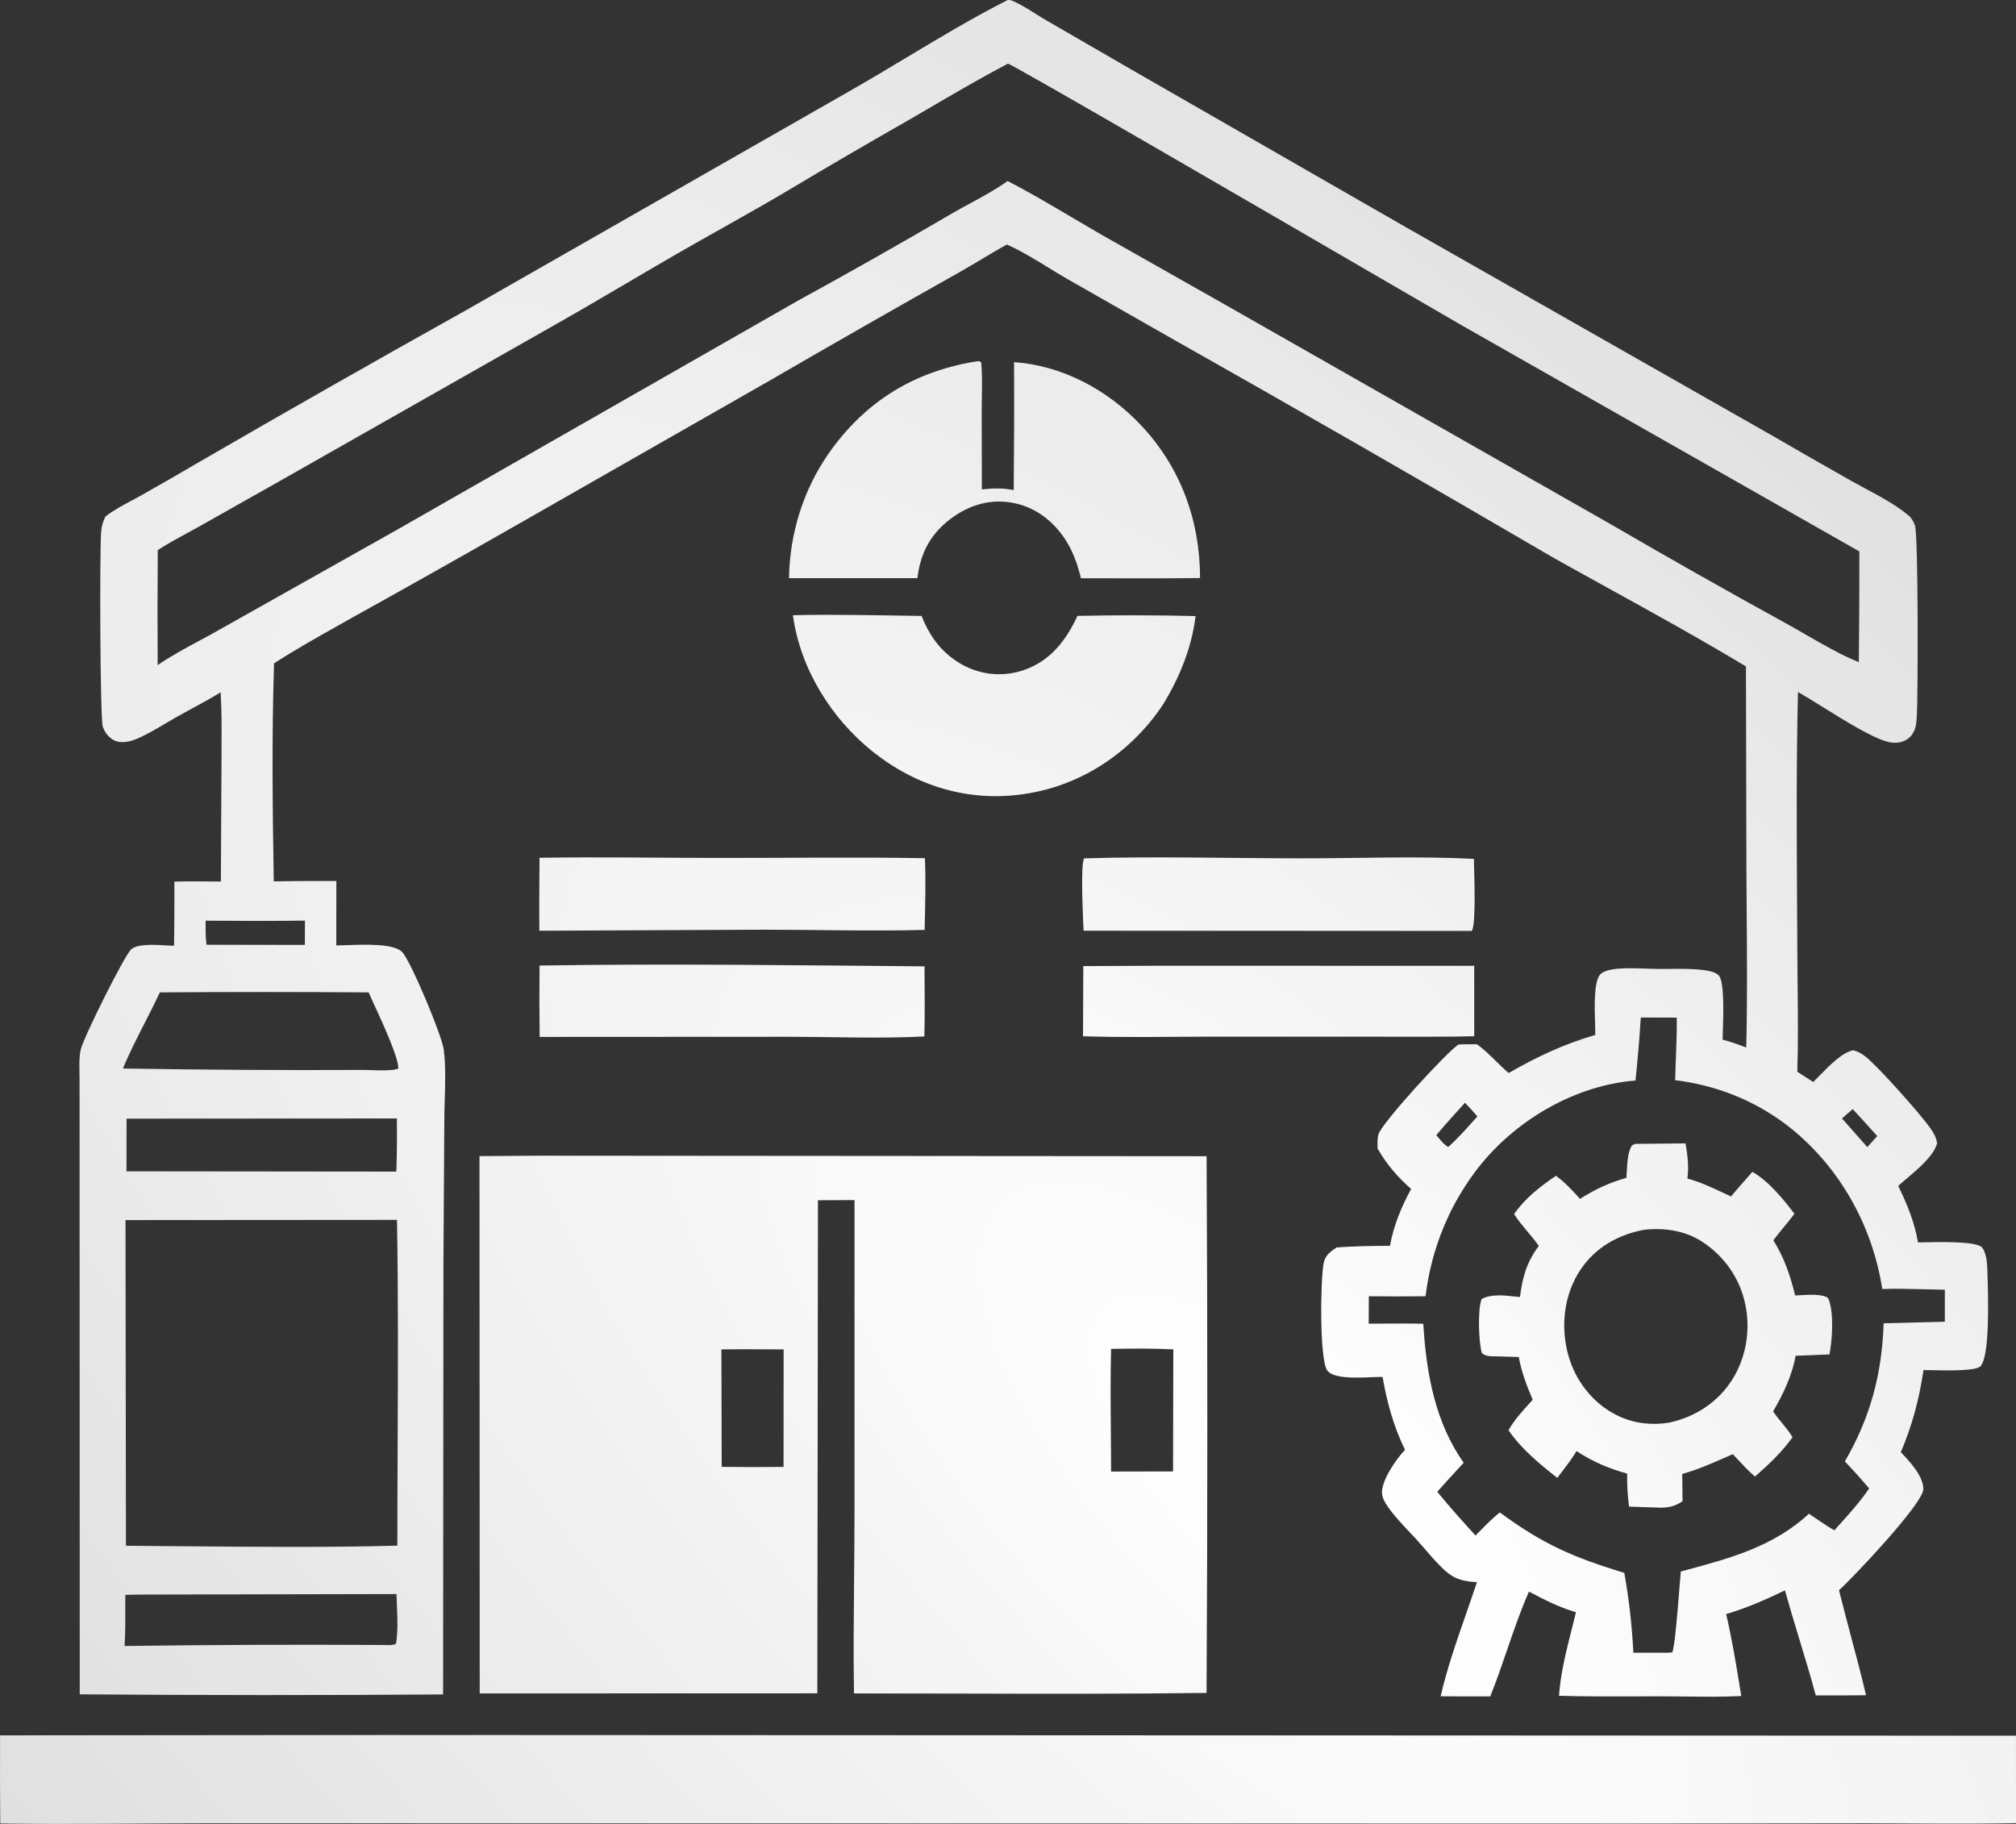
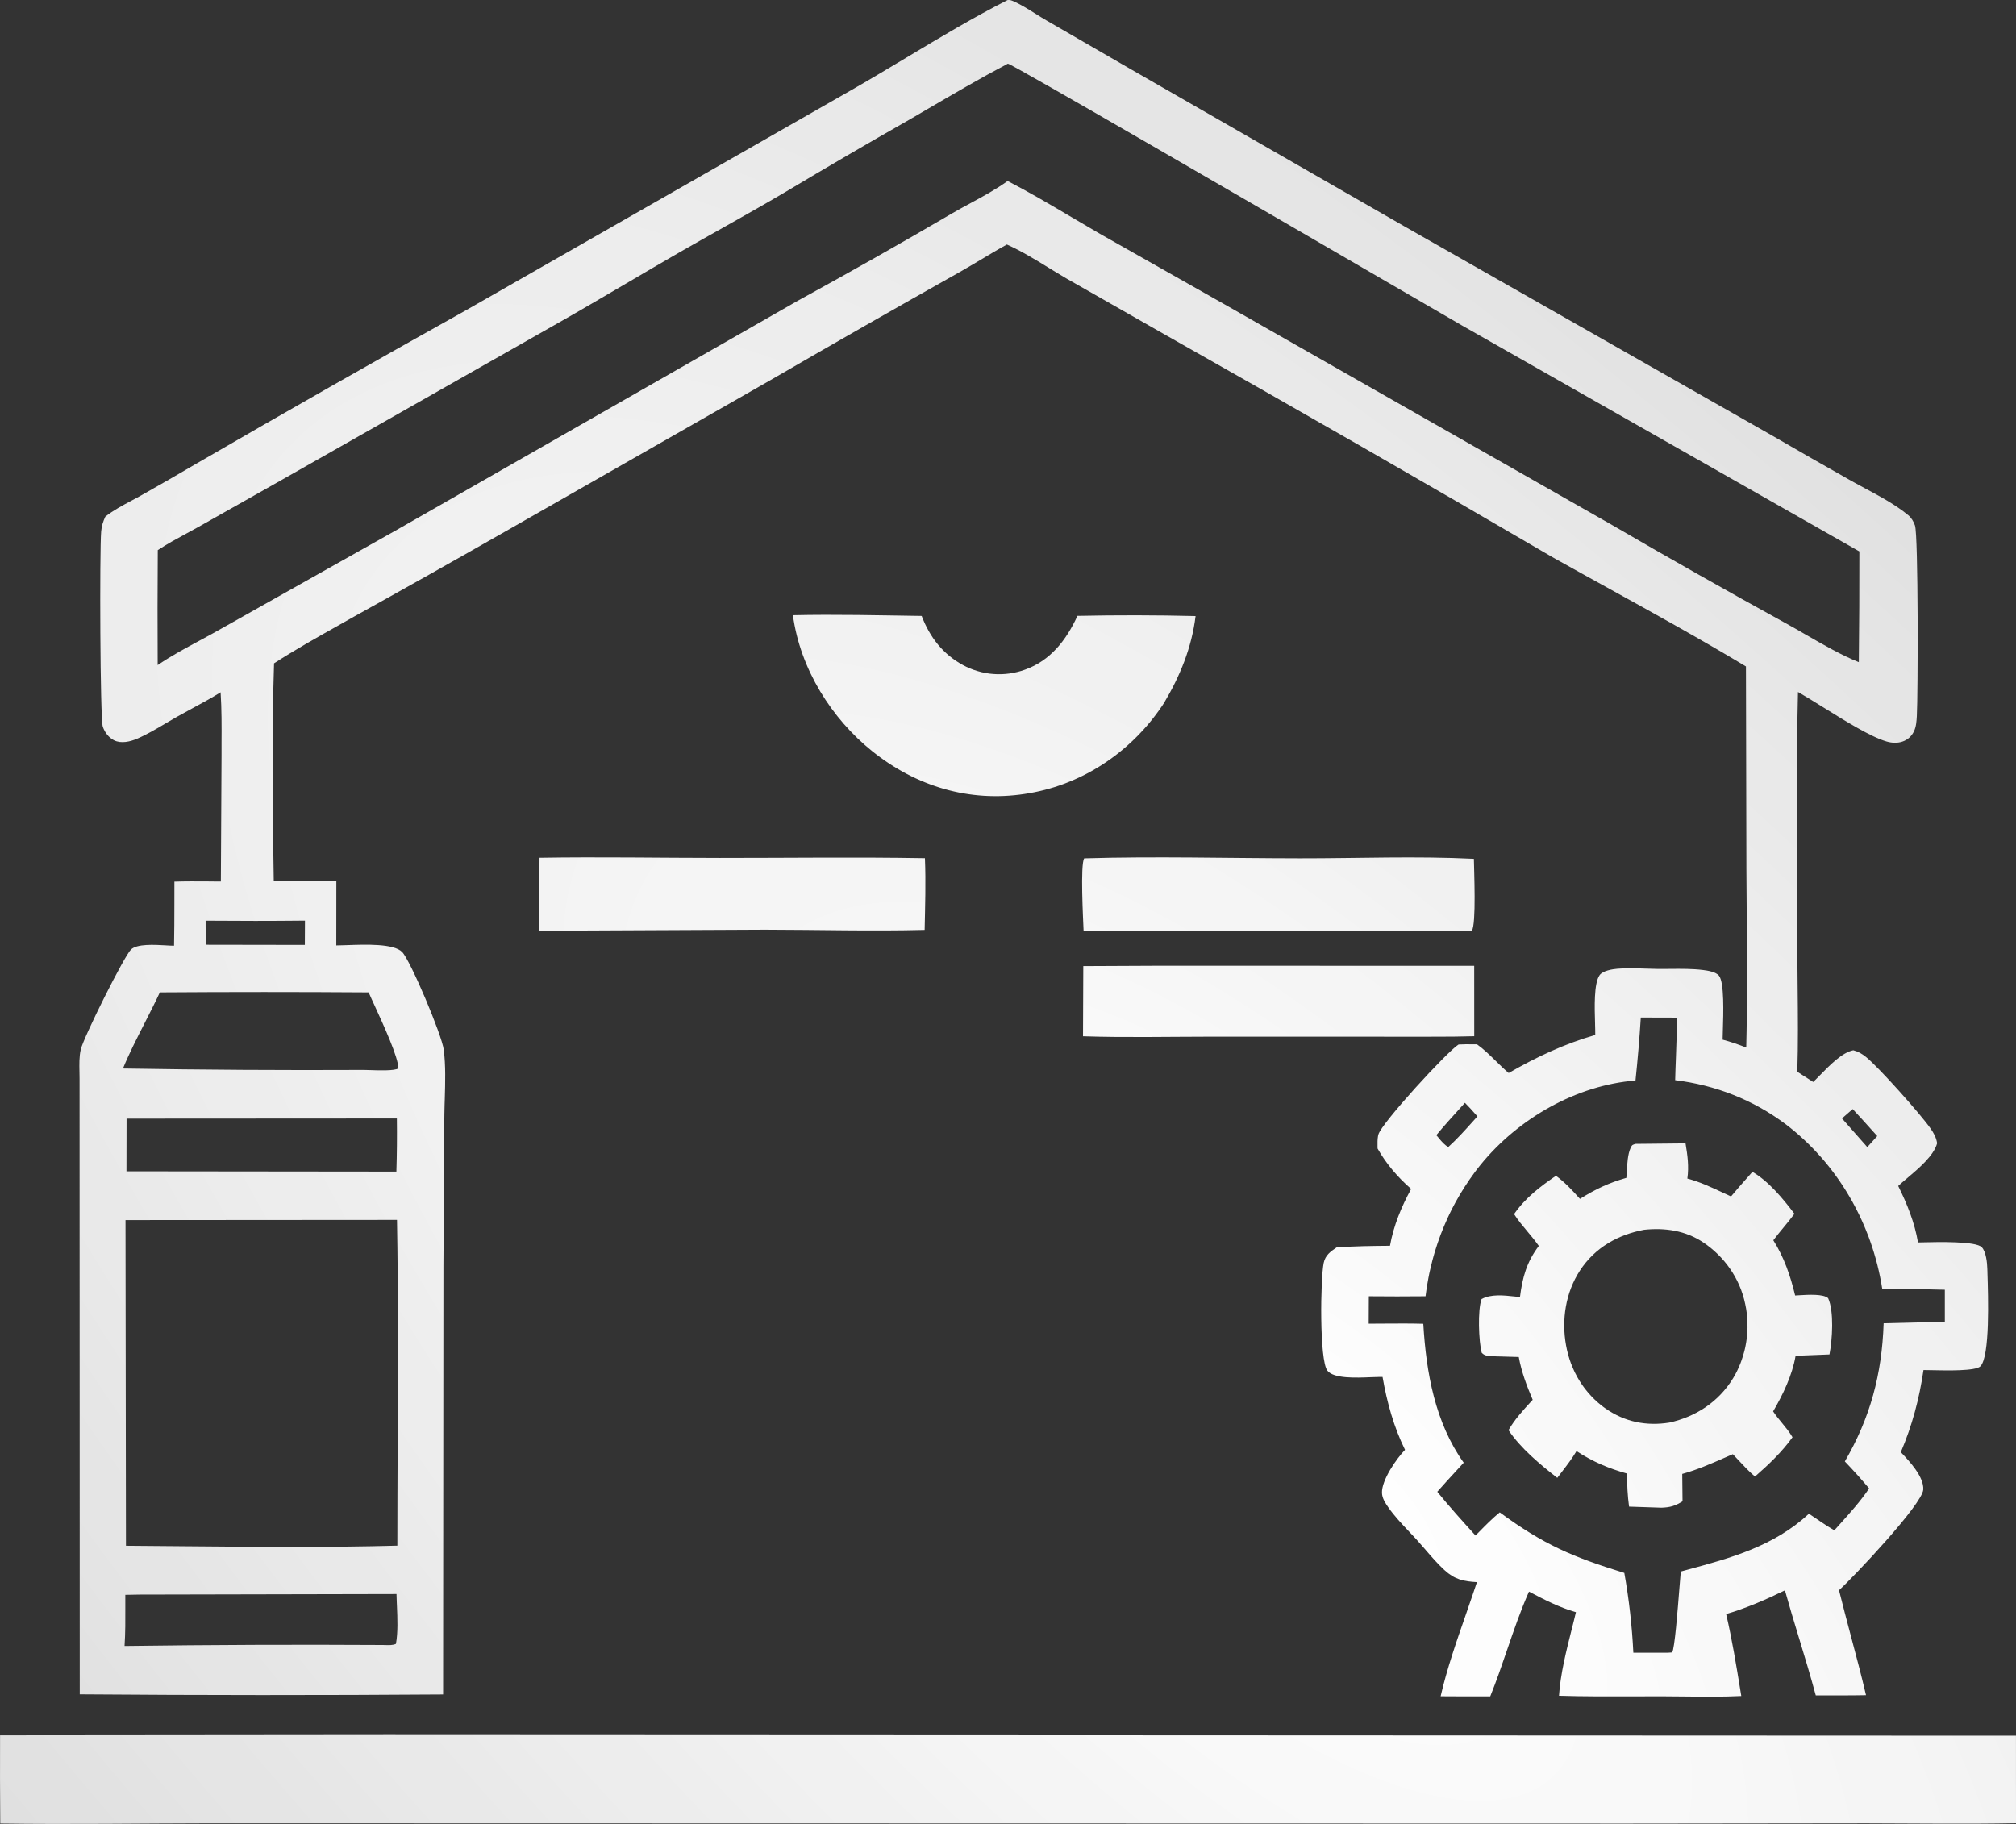
<svg xmlns="http://www.w3.org/2000/svg" viewBox="0 0 63 57" fill="none">
  <rect x="0" y="0" width="63" height="57" fill="#333333" stroke="none" />
-   <path d="M16.861 30.174C20.867 30.112 24.884 30.166 28.891 30.2C28.893 30.93 28.906 31.662 28.886 32.391C27.48 32.462 26.049 32.402 24.639 32.401L16.864 32.405C16.854 31.661 16.853 30.918 16.861 30.174Z" fill="url(#paint0_radial_29_101)" />
  <path d="M36.228 30.181L46.069 30.183L46.07 32.383C45.286 32.406 44.499 32.395 43.715 32.398L37.825 32.397C36.499 32.398 35.168 32.428 33.844 32.385L33.853 30.192L36.228 30.181Z" fill="url(#paint1_radial_29_101)" />
  <path d="M16.86 26.807C18.736 26.776 20.617 26.811 22.494 26.812C24.63 26.813 26.769 26.783 28.904 26.82C28.935 27.564 28.91 28.316 28.895 29.061C27.237 29.104 25.567 29.056 23.909 29.054L16.856 29.087C16.845 28.328 16.857 27.567 16.86 26.807Z" fill="url(#paint2_radial_29_101)" />
  <path d="M33.881 26.825C36.123 26.758 38.382 26.822 40.626 26.824C42.431 26.826 44.257 26.75 46.059 26.84C46.063 27.195 46.138 28.894 45.993 29.093L33.862 29.086C33.848 28.734 33.756 27.017 33.881 26.825Z" fill="url(#paint3_radial_29_101)" />
  <path d="M24.779 19.226C26.117 19.196 27.464 19.23 28.802 19.249C29.062 19.925 29.472 20.446 30.089 20.782C30.126 20.803 30.164 20.822 30.202 20.84C30.24 20.858 30.279 20.875 30.317 20.891C30.356 20.907 30.395 20.922 30.435 20.936C30.475 20.95 30.515 20.963 30.555 20.974C30.595 20.986 30.636 20.997 30.676 21.007C30.717 21.016 30.758 21.025 30.799 21.032C30.84 21.04 30.881 21.046 30.923 21.052C30.964 21.057 31.006 21.061 31.047 21.064C31.089 21.067 31.131 21.069 31.172 21.07C31.214 21.071 31.256 21.071 31.297 21.069C31.339 21.068 31.381 21.066 31.422 21.062C31.464 21.058 31.506 21.054 31.547 21.048C31.588 21.042 31.629 21.035 31.67 21.027C31.712 21.019 31.752 21.01 31.793 21C31.834 20.99 31.874 20.979 31.914 20.967C31.954 20.954 31.994 20.941 32.033 20.927C32.819 20.646 33.316 20.017 33.67 19.247C34.897 19.221 36.136 19.223 37.362 19.253C37.24 20.245 36.873 21.134 36.373 21.973C36.354 22.003 36.335 22.032 36.315 22.061C36.283 22.107 36.252 22.153 36.219 22.198C36.187 22.244 36.154 22.289 36.12 22.334C36.087 22.378 36.053 22.422 36.018 22.466C35.983 22.51 35.948 22.553 35.913 22.596C35.877 22.639 35.841 22.681 35.804 22.723C35.767 22.764 35.73 22.806 35.693 22.846C35.655 22.887 35.617 22.927 35.578 22.967C35.54 23.007 35.501 23.046 35.461 23.085C35.422 23.124 35.382 23.162 35.341 23.199C35.301 23.237 35.26 23.274 35.218 23.311C35.177 23.347 35.136 23.383 35.093 23.418C35.051 23.454 35.008 23.489 34.965 23.523C34.922 23.557 34.879 23.591 34.835 23.624C34.791 23.657 34.747 23.69 34.703 23.721C34.658 23.753 34.613 23.785 34.568 23.815C34.523 23.846 34.477 23.876 34.431 23.906C34.385 23.935 34.339 23.964 34.292 23.992C34.245 24.02 34.198 24.048 34.151 24.075C34.103 24.102 34.056 24.128 34.008 24.154C33.959 24.18 33.911 24.205 33.863 24.229C33.814 24.253 33.765 24.277 33.716 24.3C33.667 24.323 33.617 24.346 33.568 24.367C33.518 24.389 33.468 24.41 33.418 24.43C33.368 24.451 33.317 24.471 33.267 24.49C33.216 24.509 33.165 24.527 33.114 24.545C33.063 24.562 33.011 24.579 32.96 24.596C32.908 24.612 32.857 24.627 32.805 24.642C32.753 24.657 32.701 24.671 32.649 24.685C32.597 24.698 32.544 24.711 32.492 24.723C32.439 24.735 32.386 24.747 32.334 24.757C32.281 24.768 32.228 24.778 32.175 24.787C32.122 24.797 32.069 24.805 32.016 24.813C30.297 25.073 28.637 24.583 27.257 23.476C25.993 22.462 25.007 20.914 24.779 19.226Z" fill="url(#paint4_radial_29_101)" />
-   <path d="M30.48 11.299C30.569 11.29 30.589 11.267 30.663 11.327C30.708 11.826 30.679 12.347 30.678 12.848L30.683 15.295C31.03 15.255 31.335 15.249 31.679 15.315C31.692 13.983 31.696 12.65 31.689 11.317C33.188 11.424 34.606 12.169 35.666 13.299C36.88 14.593 37.5 16.244 37.502 18.064C36.261 18.082 35.019 18.07 33.778 18.071C33.746 17.916 33.694 17.763 33.65 17.612C33.54 17.308 33.416 17.033 33.231 16.772C32.81 16.18 32.24 15.796 31.545 15.697C30.834 15.595 30.164 15.834 29.602 16.297C29.043 16.757 28.757 17.329 28.669 18.069L24.657 18.069C24.658 17.983 24.661 17.896 24.665 17.81C24.669 17.724 24.675 17.639 24.683 17.553C24.69 17.467 24.699 17.381 24.71 17.296C24.72 17.211 24.732 17.126 24.746 17.041C24.759 16.956 24.774 16.871 24.791 16.787C24.808 16.703 24.826 16.619 24.846 16.535C24.865 16.452 24.886 16.369 24.909 16.286C24.932 16.203 24.956 16.121 24.982 16.039C25.007 15.958 25.034 15.877 25.063 15.796C25.091 15.715 25.122 15.636 25.153 15.556C25.184 15.477 25.218 15.398 25.252 15.32C25.286 15.242 25.322 15.165 25.359 15.088C25.396 15.012 25.435 14.936 25.474 14.861C25.515 14.786 25.556 14.712 25.598 14.639C25.641 14.566 25.685 14.493 25.73 14.422C25.775 14.35 25.822 14.28 25.869 14.21C27.023 12.54 28.569 11.614 30.48 11.299Z" fill="url(#paint5_radial_29_101)" />
  <path d="M12.1 54.221L62.999 54.243L63 56.977C61.449 57.007 59.894 56.983 58.342 56.981L50.871 56.99L6.587 56.98C4.395 56.983 2.199 57.018 0.008 56.987C0 56.069 -0.002 55.15 0.002 54.232L12.1 54.221Z" fill="url(#paint6_radial_29_101)" />
-   <path fill-rule="evenodd" clip-rule="evenodd" d="M16.858 36.117L37.706 36.133C37.737 41.724 37.737 47.315 37.705 52.906C35.154 52.94 32.6 52.934 30.048 52.927H30.047C28.927 52.924 27.807 52.922 26.687 52.922C26.668 51.729 26.679 50.533 26.69 49.337V49.334C26.697 48.627 26.703 47.921 26.703 47.217L26.704 37.504L25.561 37.509L25.542 52.919L14.991 52.922L14.984 36.13L16.858 36.117ZM23.84 42.168H23.846C24.007 42.169 24.168 42.169 24.329 42.17L24.488 42.17L24.486 45.843C23.842 45.85 23.197 45.85 22.553 45.841L22.544 42.17C22.976 42.164 23.408 42.166 23.84 42.168ZM36.666 42.17C36.022 42.136 35.368 42.145 34.722 42.155C34.699 43.036 34.707 43.92 34.715 44.804C34.718 45.199 34.721 45.594 34.722 45.988L36.658 45.984L36.666 42.17Z" fill="url(#paint7_radial_29_101)" />
  <path fill-rule="evenodd" clip-rule="evenodd" d="M52.673 35.732L51.112 35.748C51.017 35.776 51.002 35.774 50.956 35.875C50.868 36.065 50.851 36.362 50.837 36.612C50.833 36.683 50.829 36.749 50.824 36.809C50.279 36.965 49.858 37.163 49.376 37.465L49.375 37.467C49.144 37.21 48.901 36.944 48.623 36.745C48.127 37.086 47.67 37.431 47.315 37.942C47.438 38.135 47.585 38.31 47.731 38.484C47.855 38.632 47.978 38.779 48.088 38.937C47.712 39.435 47.578 39.908 47.499 40.534C47.446 40.529 47.389 40.523 47.331 40.517C46.991 40.48 46.593 40.437 46.3 40.597C46.172 40.928 46.21 41.935 46.304 42.276C46.396 42.381 46.544 42.383 46.678 42.386C46.696 42.386 46.713 42.386 46.73 42.387L47.462 42.408C47.545 42.873 47.714 43.317 47.897 43.746L47.846 43.801C47.59 44.081 47.334 44.359 47.141 44.694C47.518 45.261 48.137 45.774 48.665 46.185C48.71 46.125 48.757 46.065 48.803 46.004C48.966 45.792 49.13 45.578 49.266 45.349C49.782 45.684 50.265 45.889 50.849 46.052C50.842 46.398 50.862 46.742 50.908 47.084L51.921 47.118C52.191 47.108 52.347 47.065 52.579 46.918L52.57 46.062C53.035 45.934 53.458 45.748 53.894 45.557C53.979 45.52 54.065 45.482 54.151 45.445C54.205 45.501 54.258 45.559 54.312 45.617C54.483 45.8 54.655 45.986 54.843 46.144C55.262 45.779 55.687 45.376 56.016 44.916C55.92 44.751 55.801 44.608 55.683 44.464C55.588 44.349 55.493 44.234 55.41 44.108C55.714 43.591 56.01 42.976 56.112 42.37L57.171 42.328C57.259 41.879 57.32 40.983 57.129 40.569C56.976 40.433 56.514 40.461 56.23 40.478C56.179 40.481 56.135 40.484 56.098 40.486C55.951 39.872 55.751 39.288 55.416 38.76C55.518 38.625 55.625 38.495 55.733 38.364C55.85 38.222 55.968 38.08 56.076 37.932C55.718 37.458 55.271 36.916 54.763 36.622C54.708 36.684 54.652 36.747 54.597 36.81C54.428 37.001 54.258 37.193 54.095 37.39C54.009 37.351 53.923 37.311 53.837 37.271C53.477 37.102 53.11 36.931 52.73 36.832C52.783 36.447 52.736 36.112 52.673 35.732ZM53.228 38.828C52.666 38.453 52.029 38.364 51.378 38.432C50.572 38.584 49.845 38.98 49.37 39.711C48.928 40.392 48.793 41.238 48.939 42.044C48.948 42.093 48.958 42.143 48.969 42.192C48.98 42.242 48.992 42.29 49.006 42.339C49.019 42.388 49.033 42.436 49.049 42.483C49.065 42.531 49.081 42.578 49.099 42.625C49.117 42.672 49.136 42.719 49.157 42.764C49.169 42.793 49.181 42.821 49.195 42.849C49.203 42.866 49.211 42.883 49.22 42.901C49.242 42.945 49.265 42.989 49.289 43.033C49.314 43.076 49.339 43.119 49.365 43.161C49.392 43.203 49.419 43.245 49.447 43.286C49.462 43.307 49.478 43.329 49.493 43.35C49.507 43.369 49.521 43.387 49.535 43.406C49.565 43.445 49.596 43.483 49.628 43.52C49.66 43.558 49.693 43.594 49.726 43.63C49.76 43.666 49.794 43.701 49.83 43.735C49.865 43.769 49.901 43.802 49.938 43.834C49.975 43.866 50.013 43.897 50.051 43.927C50.07 43.941 50.089 43.956 50.108 43.971C50.128 43.985 50.148 43.999 50.168 44.014C50.775 44.441 51.453 44.572 52.168 44.458C52.983 44.278 53.704 43.82 54.163 43.066C54.188 43.024 54.212 42.981 54.236 42.937C54.249 42.911 54.263 42.886 54.276 42.86C54.285 42.842 54.294 42.823 54.303 42.804C54.324 42.759 54.344 42.714 54.363 42.668C54.371 42.65 54.378 42.632 54.386 42.613C54.397 42.585 54.407 42.557 54.417 42.529C54.434 42.482 54.45 42.434 54.465 42.386C54.48 42.339 54.493 42.291 54.506 42.242C54.512 42.22 54.517 42.197 54.523 42.175C54.529 42.148 54.535 42.122 54.541 42.096C54.545 42.075 54.549 42.053 54.553 42.032C54.559 42.004 54.563 41.976 54.568 41.948C54.572 41.92 54.577 41.892 54.58 41.864C54.583 41.843 54.586 41.821 54.589 41.799C54.594 41.749 54.599 41.699 54.602 41.649C54.605 41.599 54.608 41.548 54.609 41.498C54.61 41.448 54.61 41.398 54.608 41.347C54.608 41.324 54.607 41.3 54.606 41.277C54.605 41.25 54.603 41.224 54.601 41.197C54.597 41.147 54.593 41.097 54.587 41.047C54.583 41.016 54.579 40.985 54.574 40.954C54.572 40.935 54.569 40.917 54.566 40.898C54.559 40.86 54.552 40.822 54.544 40.785C54.542 40.773 54.54 40.762 54.537 40.75C54.371 39.947 53.881 39.265 53.228 38.828Z" fill="url(#paint8_radial_29_101)" />
  <path fill-rule="evenodd" clip-rule="evenodd" d="M31.637 0.025C31.579 0.001 31.546 -0.003 31.486 0.002C30.414 0.547 29.378 1.168 28.343 1.789L28.34 1.791C27.757 2.141 27.173 2.491 26.584 2.827L14.569 9.692C11.748 11.267 8.938 12.865 6.141 14.487C5.567 14.824 4.991 15.156 4.412 15.482C4.362 15.51 4.312 15.537 4.261 15.565C4.213 15.59 4.165 15.616 4.117 15.642C3.832 15.794 3.539 15.95 3.29 16.147C3.219 16.306 3.176 16.437 3.161 16.612C3.111 17.213 3.127 22.456 3.212 22.709C3.273 22.89 3.399 23.052 3.564 23.135C3.784 23.245 4.068 23.178 4.283 23.086C4.586 22.956 4.883 22.781 5.175 22.607L5.176 22.606L5.178 22.605C5.298 22.534 5.417 22.464 5.536 22.397C5.694 22.308 5.853 22.221 6.013 22.135C6.31 21.974 6.608 21.813 6.894 21.635C6.928 22.162 6.926 22.692 6.923 23.22V23.221C6.923 23.354 6.922 23.486 6.923 23.619L6.902 27.549C6.834 27.549 6.766 27.548 6.699 27.548L6.505 27.546H6.503C6.152 27.544 5.801 27.541 5.45 27.553C5.449 27.791 5.449 28.029 5.449 28.268C5.448 28.697 5.448 29.127 5.439 29.555C5.423 29.555 5.406 29.555 5.388 29.554L5.363 29.553L5.348 29.553L5.327 29.552L5.288 29.55L5.267 29.549L5.197 29.545L5.191 29.544H5.19C4.82 29.523 4.286 29.493 4.095 29.672C3.881 29.875 2.613 32.413 2.523 32.801C2.473 33.016 2.478 33.265 2.483 33.5C2.485 33.572 2.486 33.644 2.486 33.712L2.492 52.95C6.277 52.98 10.062 52.981 13.847 52.954L13.857 39.549L13.885 34.98C13.885 34.923 13.886 34.866 13.887 34.809C13.888 34.761 13.889 34.712 13.89 34.664C13.891 34.608 13.893 34.553 13.894 34.497C13.896 34.448 13.897 34.399 13.899 34.35C13.914 33.83 13.93 33.294 13.867 32.805C13.807 32.341 12.831 30.027 12.569 29.754C12.31 29.483 11.415 29.516 10.84 29.537C10.709 29.542 10.595 29.546 10.509 29.546L10.511 27.532C10.31 27.532 10.109 27.533 9.908 27.533C9.457 27.533 9.005 27.534 8.555 27.544C8.517 25.282 8.49 22.99 8.564 20.73C9.221 20.306 9.904 19.922 10.585 19.54L10.598 19.532C10.733 19.456 10.869 19.38 11.004 19.303C12.606 18.414 14.204 17.515 15.796 16.607L24.064 11.887C26.033 10.745 28.009 9.617 29.991 8.502C30.21 8.378 30.427 8.248 30.645 8.119C30.917 7.956 31.189 7.793 31.465 7.642C31.916 7.843 32.346 8.107 32.774 8.37C32.956 8.482 33.138 8.593 33.321 8.7L36.46 10.489C40.509 12.775 44.542 15.091 48.56 17.439C49.11 17.747 49.663 18.052 50.215 18.357L50.233 18.367C51.685 19.168 53.14 19.972 54.561 20.827L54.575 27.167C54.577 27.606 54.58 28.045 54.584 28.484V28.501C54.594 29.913 54.605 31.327 54.57 32.737C54.325 32.641 54.086 32.557 53.832 32.491C53.833 32.426 53.836 32.33 53.839 32.215C53.856 31.675 53.887 30.711 53.72 30.494C53.627 30.372 53.353 30.33 53.218 30.314C52.885 30.273 52.536 30.276 52.193 30.279H52.188C52.127 30.28 52.066 30.28 52.005 30.281C51.931 30.281 51.859 30.281 51.787 30.28C51.663 30.279 51.536 30.274 51.41 30.27C51.121 30.26 50.828 30.25 50.548 30.274C50.394 30.287 50.085 30.333 49.986 30.477C49.807 30.736 49.83 31.48 49.846 31.995V31.995L49.846 32.008C49.847 32.063 49.849 32.116 49.85 32.164C49.852 32.232 49.853 32.293 49.852 32.344C48.882 32.624 48.029 33.026 47.146 33.533C47.008 33.416 46.876 33.287 46.745 33.158C46.555 32.972 46.366 32.786 46.156 32.636C46.108 32.636 46.059 32.636 46.01 32.635C45.866 32.634 45.722 32.633 45.58 32.642C45.232 32.855 43.167 35.105 43.075 35.456C43.072 35.468 43.069 35.479 43.066 35.491C43.065 35.496 43.064 35.502 43.063 35.508C43.059 35.532 43.056 35.557 43.053 35.583C43.052 35.597 43.05 35.612 43.05 35.627C43.049 35.639 43.048 35.651 43.048 35.663C43.047 35.717 43.047 35.77 43.048 35.823V35.824C43.048 35.847 43.049 35.87 43.049 35.892C43.324 36.38 43.685 36.795 44.098 37.156C43.794 37.715 43.551 38.294 43.437 38.932C42.88 38.937 42.324 38.942 41.767 38.985C41.581 39.112 41.417 39.224 41.366 39.467C41.264 39.95 41.226 42.514 41.482 42.836C41.681 43.088 42.373 43.059 42.856 43.039C42.94 43.036 43.018 43.033 43.086 43.032C43.107 43.031 43.127 43.031 43.146 43.031C43.167 43.031 43.187 43.031 43.205 43.032C43.343 43.825 43.554 44.591 43.907 45.309C43.639 45.587 43.172 46.255 43.187 46.659C43.194 46.824 43.29 46.971 43.38 47.1C43.569 47.373 43.807 47.624 44.039 47.87C44.096 47.929 44.151 47.989 44.206 48.047C44.237 48.081 44.269 48.115 44.299 48.149C44.385 48.244 44.468 48.341 44.553 48.438L44.553 48.439C44.741 48.657 44.93 48.875 45.139 49.067C45.465 49.366 45.737 49.419 46.154 49.444C46.116 49.56 46.077 49.677 46.036 49.794C45.967 49.999 45.895 50.207 45.822 50.416C45.522 51.276 45.214 52.16 45.02 53.011C45.536 53.015 46.053 53.016 46.57 53.014C46.764 52.535 46.932 52.044 47.1 51.553C47.31 50.94 47.519 50.328 47.781 49.74C48.261 49.993 48.727 50.234 49.248 50.383C49.227 50.47 49.206 50.558 49.184 50.647C49.162 50.734 49.14 50.822 49.118 50.91L49.114 50.924C48.943 51.605 48.763 52.319 48.719 52.995C49.501 53.019 50.284 53.016 51.067 53.014C51.353 53.013 51.639 53.012 51.925 53.012C52.161 53.013 52.397 53.016 52.634 53.018H52.646C53.236 53.025 53.83 53.032 54.415 53.003L54.385 52.819L54.385 52.818C54.256 52.026 54.124 51.218 53.942 50.442C54.575 50.255 55.182 49.992 55.779 49.701C55.918 50.199 56.068 50.694 56.218 51.188L56.219 51.19C56.4 51.786 56.581 52.383 56.743 52.984C57.266 52.982 57.791 52.988 58.313 52.977C58.169 52.361 58.006 51.749 57.843 51.137C57.716 50.657 57.589 50.178 57.469 49.697C57.902 49.309 60.072 47.015 60.102 46.552C60.127 46.152 59.668 45.664 59.421 45.404L59.401 45.382C59.755 44.55 59.978 43.718 60.109 42.816C60.165 42.816 60.252 42.817 60.356 42.82C60.843 42.831 61.734 42.85 61.886 42.7C62.191 42.397 62.131 40.509 62.108 39.791L62.107 39.743C62.106 39.712 62.105 39.684 62.104 39.658C62.099 39.464 62.067 39.129 61.934 38.98C61.758 38.785 60.558 38.813 60.069 38.825H60.068C60.015 38.826 59.971 38.827 59.937 38.828C59.835 38.21 59.593 37.615 59.319 37.063C59.398 36.989 59.493 36.909 59.595 36.823L59.597 36.821C59.968 36.507 60.428 36.119 60.535 35.729C60.508 35.55 60.431 35.413 60.331 35.268C60.028 34.831 58.699 33.339 58.31 33.03C58.185 32.93 58.068 32.861 57.916 32.822C57.574 32.887 57.179 33.29 56.873 33.603C56.826 33.651 56.781 33.697 56.739 33.739C56.723 33.754 56.708 33.769 56.693 33.783L56.678 33.798L56.662 33.813L56.166 33.494C56.194 32.612 56.185 31.729 56.176 30.846C56.172 30.503 56.169 30.162 56.167 29.82C56.166 29.593 56.165 29.366 56.164 29.139C56.163 28.861 56.161 28.582 56.159 28.305V28.292C56.147 26.07 56.134 23.844 56.187 21.625C56.4 21.746 56.669 21.913 56.959 22.094L56.96 22.094C57.65 22.524 58.463 23.03 58.954 23.172C59.114 23.219 59.289 23.23 59.449 23.176C59.607 23.124 59.733 23.016 59.809 22.86C59.88 22.717 59.892 22.538 59.901 22.379C59.938 21.715 59.949 16.728 59.843 16.423C59.798 16.294 59.733 16.183 59.63 16.098C59.232 15.771 58.756 15.516 58.294 15.268L58.293 15.268L58.292 15.267C58.147 15.189 58.002 15.112 57.862 15.033C57.038 14.568 56.216 14.098 55.397 13.622L43.879 7.069L35.306 2.145L32.691 0.632C32.581 0.568 32.467 0.497 32.352 0.424L32.351 0.424C32.116 0.276 31.873 0.123 31.637 0.025ZM58.023 34.797C57.981 34.751 57.939 34.705 57.897 34.66L57.562 34.952L58.353 35.848L58.664 35.504C58.515 35.336 58.364 35.168 58.212 35.002C58.15 34.933 58.087 34.865 58.023 34.797ZM45.779 34.464C45.903 34.587 46.019 34.718 46.135 34.85L46.17 34.889L46.127 34.936L46.023 35.052C45.777 35.326 45.532 35.599 45.261 35.844C45.15 35.793 45.049 35.672 44.96 35.564L44.96 35.563L44.959 35.562C44.947 35.549 44.937 35.536 44.926 35.523C44.912 35.507 44.899 35.491 44.885 35.476C45.129 35.181 45.387 34.897 45.644 34.614C45.689 34.564 45.734 34.514 45.779 34.464ZM9.53 28.771C8.495 28.782 7.46 28.782 6.425 28.773C6.425 29.024 6.419 29.276 6.453 29.525L9.526 29.53L9.53 28.771ZM4.356 49.833L12.391 49.816C12.392 49.859 12.393 49.903 12.395 49.948C12.396 49.989 12.398 50.031 12.399 50.073L12.404 50.185C12.421 50.584 12.439 51.008 12.373 51.373C12.275 51.418 12.153 51.414 12.041 51.41L12.039 51.41C12.011 51.409 11.984 51.408 11.958 51.408C9.269 51.392 6.581 51.403 3.892 51.439C3.919 51.032 3.918 50.62 3.916 50.211L3.916 50.074C3.916 49.996 3.916 49.919 3.916 49.841L4.356 49.833ZM12.402 34.954L3.955 34.959L3.952 36.605L12.387 36.614C12.404 36.06 12.409 35.507 12.402 34.954ZM4.995 31.013C7.17 30.998 9.345 30.998 11.52 31.013C11.538 31.055 11.559 31.103 11.584 31.157C11.598 31.188 11.613 31.222 11.629 31.257C11.651 31.305 11.674 31.355 11.699 31.409C11.989 32.042 12.446 33.037 12.449 33.387C12.34 33.469 11.831 33.452 11.534 33.441C11.461 33.439 11.402 33.437 11.363 33.437C8.856 33.449 6.35 33.434 3.843 33.392C4.029 32.934 4.279 32.445 4.526 31.961C4.69 31.639 4.853 31.32 4.995 31.013ZM12.406 38.123L3.922 38.129L3.936 48.307C4.528 48.311 5.121 48.316 5.715 48.322C7.949 48.342 10.188 48.363 12.417 48.304C12.417 47.267 12.422 46.229 12.426 45.19V45.188C12.437 42.833 12.447 40.476 12.406 38.123ZM51.275 31.799L52.398 31.802C52.404 32.214 52.389 32.624 52.373 33.035V33.036C52.364 33.276 52.354 33.516 52.349 33.757C53.599 33.911 54.774 34.362 55.806 35.136C55.855 35.174 55.904 35.212 55.953 35.251C56.002 35.29 56.05 35.33 56.098 35.37C56.127 35.395 56.156 35.419 56.184 35.444C56.203 35.461 56.221 35.477 56.24 35.493C56.286 35.535 56.333 35.577 56.379 35.62C56.425 35.662 56.47 35.706 56.514 35.749C56.559 35.794 56.604 35.838 56.648 35.883C56.691 35.928 56.734 35.974 56.777 36.02C56.82 36.066 56.862 36.113 56.904 36.16C56.925 36.184 56.946 36.208 56.966 36.231C56.986 36.255 57.007 36.279 57.028 36.304C57.044 36.323 57.059 36.342 57.075 36.361C57.087 36.376 57.099 36.39 57.11 36.404C57.123 36.419 57.135 36.435 57.148 36.45C57.187 36.5 57.226 36.55 57.264 36.6C57.302 36.651 57.34 36.701 57.377 36.753C57.414 36.804 57.451 36.856 57.487 36.908C57.523 36.961 57.558 37.014 57.593 37.067C57.627 37.12 57.661 37.174 57.695 37.228C57.728 37.282 57.761 37.337 57.794 37.392C57.826 37.447 57.858 37.502 57.889 37.558C57.919 37.614 57.95 37.67 57.979 37.727C58.009 37.783 58.038 37.84 58.066 37.898C58.078 37.922 58.09 37.946 58.102 37.97C58.118 38.004 58.134 38.037 58.149 38.071C58.159 38.092 58.169 38.114 58.179 38.135C58.196 38.172 58.212 38.209 58.228 38.246C58.242 38.278 58.256 38.31 58.27 38.343C58.281 38.369 58.292 38.396 58.303 38.423C58.328 38.483 58.351 38.542 58.374 38.602C58.382 38.622 58.389 38.642 58.397 38.661C58.411 38.702 58.426 38.743 58.441 38.783C58.462 38.844 58.483 38.905 58.504 38.966C58.523 39.028 58.543 39.089 58.562 39.151C58.581 39.212 58.599 39.274 58.616 39.336C58.633 39.398 58.65 39.461 58.666 39.523C58.676 39.565 58.687 39.607 58.696 39.649C58.701 39.67 58.706 39.691 58.711 39.712C58.725 39.775 58.739 39.838 58.752 39.901C58.765 39.964 58.777 40.028 58.789 40.092C58.8 40.155 58.811 40.219 58.821 40.283C59.265 40.268 59.712 40.28 60.159 40.292H60.16C60.366 40.298 60.571 40.303 60.776 40.306L60.776 41.306L58.864 41.354C58.811 42.95 58.442 44.314 57.651 45.672C57.913 45.944 58.165 46.226 58.41 46.516C58.146 46.91 57.819 47.273 57.501 47.627L57.487 47.642C57.432 47.703 57.377 47.764 57.323 47.825C57.051 47.668 56.791 47.48 56.529 47.306C55.429 48.327 54.081 48.691 52.713 49.061C52.651 49.078 52.588 49.095 52.525 49.112C52.516 49.191 52.502 49.376 52.483 49.613L52.483 49.614C52.426 50.335 52.332 51.532 52.254 51.641L52.111 51.65L51.042 51.65C51.001 50.812 50.907 49.98 50.76 49.156C49.15 48.659 48.244 48.275 46.867 47.264C46.633 47.455 46.42 47.671 46.208 47.888L46.192 47.904L46.11 47.987C45.702 47.538 45.299 47.093 44.915 46.62C45.113 46.394 45.316 46.174 45.519 45.953C45.593 45.873 45.667 45.792 45.741 45.711C44.849 44.461 44.568 42.901 44.478 41.37C44.085 41.359 43.69 41.361 43.295 41.364C43.121 41.365 42.946 41.367 42.772 41.367L42.776 40.51C43.367 40.516 43.958 40.516 44.548 40.51C44.559 40.416 44.572 40.322 44.587 40.228C44.602 40.135 44.618 40.042 44.636 39.949C44.645 39.901 44.654 39.853 44.664 39.804C44.674 39.76 44.684 39.716 44.694 39.672C44.715 39.58 44.737 39.488 44.761 39.397C44.775 39.345 44.789 39.294 44.803 39.242C44.815 39.203 44.826 39.164 44.837 39.125C44.864 39.035 44.893 38.945 44.923 38.856C44.953 38.767 44.985 38.678 45.018 38.59C45.051 38.502 45.086 38.415 45.122 38.329C45.158 38.242 45.196 38.156 45.235 38.071C45.248 38.042 45.262 38.012 45.276 37.983C45.285 37.964 45.294 37.945 45.303 37.926C45.321 37.89 45.339 37.854 45.356 37.818C45.365 37.802 45.373 37.785 45.381 37.769C45.416 37.702 45.45 37.636 45.486 37.57C45.531 37.488 45.578 37.407 45.625 37.327C45.672 37.247 45.721 37.168 45.772 37.09C45.822 37.011 45.873 36.934 45.926 36.858C45.979 36.782 46.033 36.706 46.088 36.632C46.118 36.592 46.149 36.552 46.179 36.512C46.206 36.479 46.232 36.446 46.258 36.413C47.452 34.939 49.28 33.912 51.109 33.768C51.178 33.113 51.234 32.456 51.275 31.799ZM43.325 8.8C39.272 6.445 31.622 1.999 31.496 1.989C30.631 2.445 29.781 2.943 28.934 3.438C28.76 3.54 28.585 3.642 28.412 3.743C27.12 4.478 25.835 5.228 24.558 5.992C23.903 6.379 23.241 6.752 22.578 7.125C22.135 7.374 21.691 7.624 21.25 7.877C20.689 8.2 20.131 8.528 19.573 8.856C18.866 9.271 18.159 9.687 17.447 10.091L8.67 15.074L6.209 16.463C6.085 16.532 5.96 16.6 5.835 16.668C5.528 16.834 5.219 17.002 4.93 17.192C4.921 18.39 4.92 19.587 4.927 20.785C5.349 20.497 5.799 20.255 6.248 20.013C6.48 19.888 6.713 19.763 6.94 19.632L12.421 16.548L24.929 9.4C26.549 8.513 28.157 7.603 29.755 6.668C29.945 6.557 30.142 6.45 30.341 6.343C30.735 6.129 31.131 5.915 31.488 5.656C32.167 6.007 32.832 6.4 33.495 6.792C33.788 6.965 34.081 7.138 34.375 7.308L38.284 9.521L50.311 16.369C52.13 17.428 53.961 18.464 55.804 19.477C56.006 19.587 56.218 19.71 56.434 19.835C56.983 20.151 57.561 20.485 58.088 20.693C58.101 19.54 58.107 18.386 58.105 17.233L45.699 10.178C45.428 10.022 44.537 9.505 43.325 8.8Z" fill="url(#paint9_radial_29_101)" />
  <defs>
    <radialGradient id="paint0_radial_29_101" cx="0" cy="0" r="1" gradientUnits="userSpaceOnUse" gradientTransform="translate(39.145 44.666) rotate(45.221) scale(478.407 251.882)">
      <stop stop-color="white" />
      <stop offset="1" stop-color="white" stop-opacity="0" />
    </radialGradient>
    <radialGradient id="paint1_radial_29_101" cx="0" cy="0" r="1" gradientUnits="userSpaceOnUse" gradientTransform="translate(39.145 44.666) rotate(45.221) scale(478.407 251.882)">
      <stop stop-color="white" />
      <stop offset="1" stop-color="white" stop-opacity="0" />
    </radialGradient>
    <radialGradient id="paint2_radial_29_101" cx="0" cy="0" r="1" gradientUnits="userSpaceOnUse" gradientTransform="translate(39.145 44.666) rotate(45.221) scale(478.407 251.882)">
      <stop stop-color="white" />
      <stop offset="1" stop-color="white" stop-opacity="0" />
    </radialGradient>
    <radialGradient id="paint3_radial_29_101" cx="0" cy="0" r="1" gradientUnits="userSpaceOnUse" gradientTransform="translate(39.145 44.666) rotate(45.221) scale(478.407 251.882)">
      <stop stop-color="white" />
      <stop offset="1" stop-color="white" stop-opacity="0" />
    </radialGradient>
    <radialGradient id="paint4_radial_29_101" cx="0" cy="0" r="1" gradientUnits="userSpaceOnUse" gradientTransform="translate(39.145 44.666) rotate(45.221) scale(478.407 251.882)">
      <stop stop-color="white" />
      <stop offset="1" stop-color="white" stop-opacity="0" />
    </radialGradient>
    <radialGradient id="paint5_radial_29_101" cx="0" cy="0" r="1" gradientUnits="userSpaceOnUse" gradientTransform="translate(39.145 44.666) rotate(45.221) scale(478.407 251.882)">
      <stop stop-color="white" />
      <stop offset="1" stop-color="white" stop-opacity="0" />
    </radialGradient>
    <radialGradient id="paint6_radial_29_101" cx="0" cy="0" r="1" gradientUnits="userSpaceOnUse" gradientTransform="translate(39.145 44.666) rotate(45.221) scale(478.407 251.882)">
      <stop stop-color="white" />
      <stop offset="1" stop-color="white" stop-opacity="0" />
    </radialGradient>
    <radialGradient id="paint7_radial_29_101" cx="0" cy="0" r="1" gradientUnits="userSpaceOnUse" gradientTransform="translate(39.145 44.666) rotate(45.221) scale(478.407 251.882)">
      <stop stop-color="white" />
      <stop offset="1" stop-color="white" stop-opacity="0" />
    </radialGradient>
    <radialGradient id="paint8_radial_29_101" cx="0" cy="0" r="1" gradientUnits="userSpaceOnUse" gradientTransform="translate(39.145 44.666) rotate(45.221) scale(478.407 251.882)">
      <stop stop-color="white" />
      <stop offset="1" stop-color="white" stop-opacity="0" />
    </radialGradient>
    <radialGradient id="paint9_radial_29_101" cx="0" cy="0" r="1" gradientUnits="userSpaceOnUse" gradientTransform="translate(39.145 44.666) rotate(45.221) scale(478.407 251.882)">
      <stop stop-color="white" />
      <stop offset="1" stop-color="white" stop-opacity="0" />
    </radialGradient>
  </defs>
</svg>